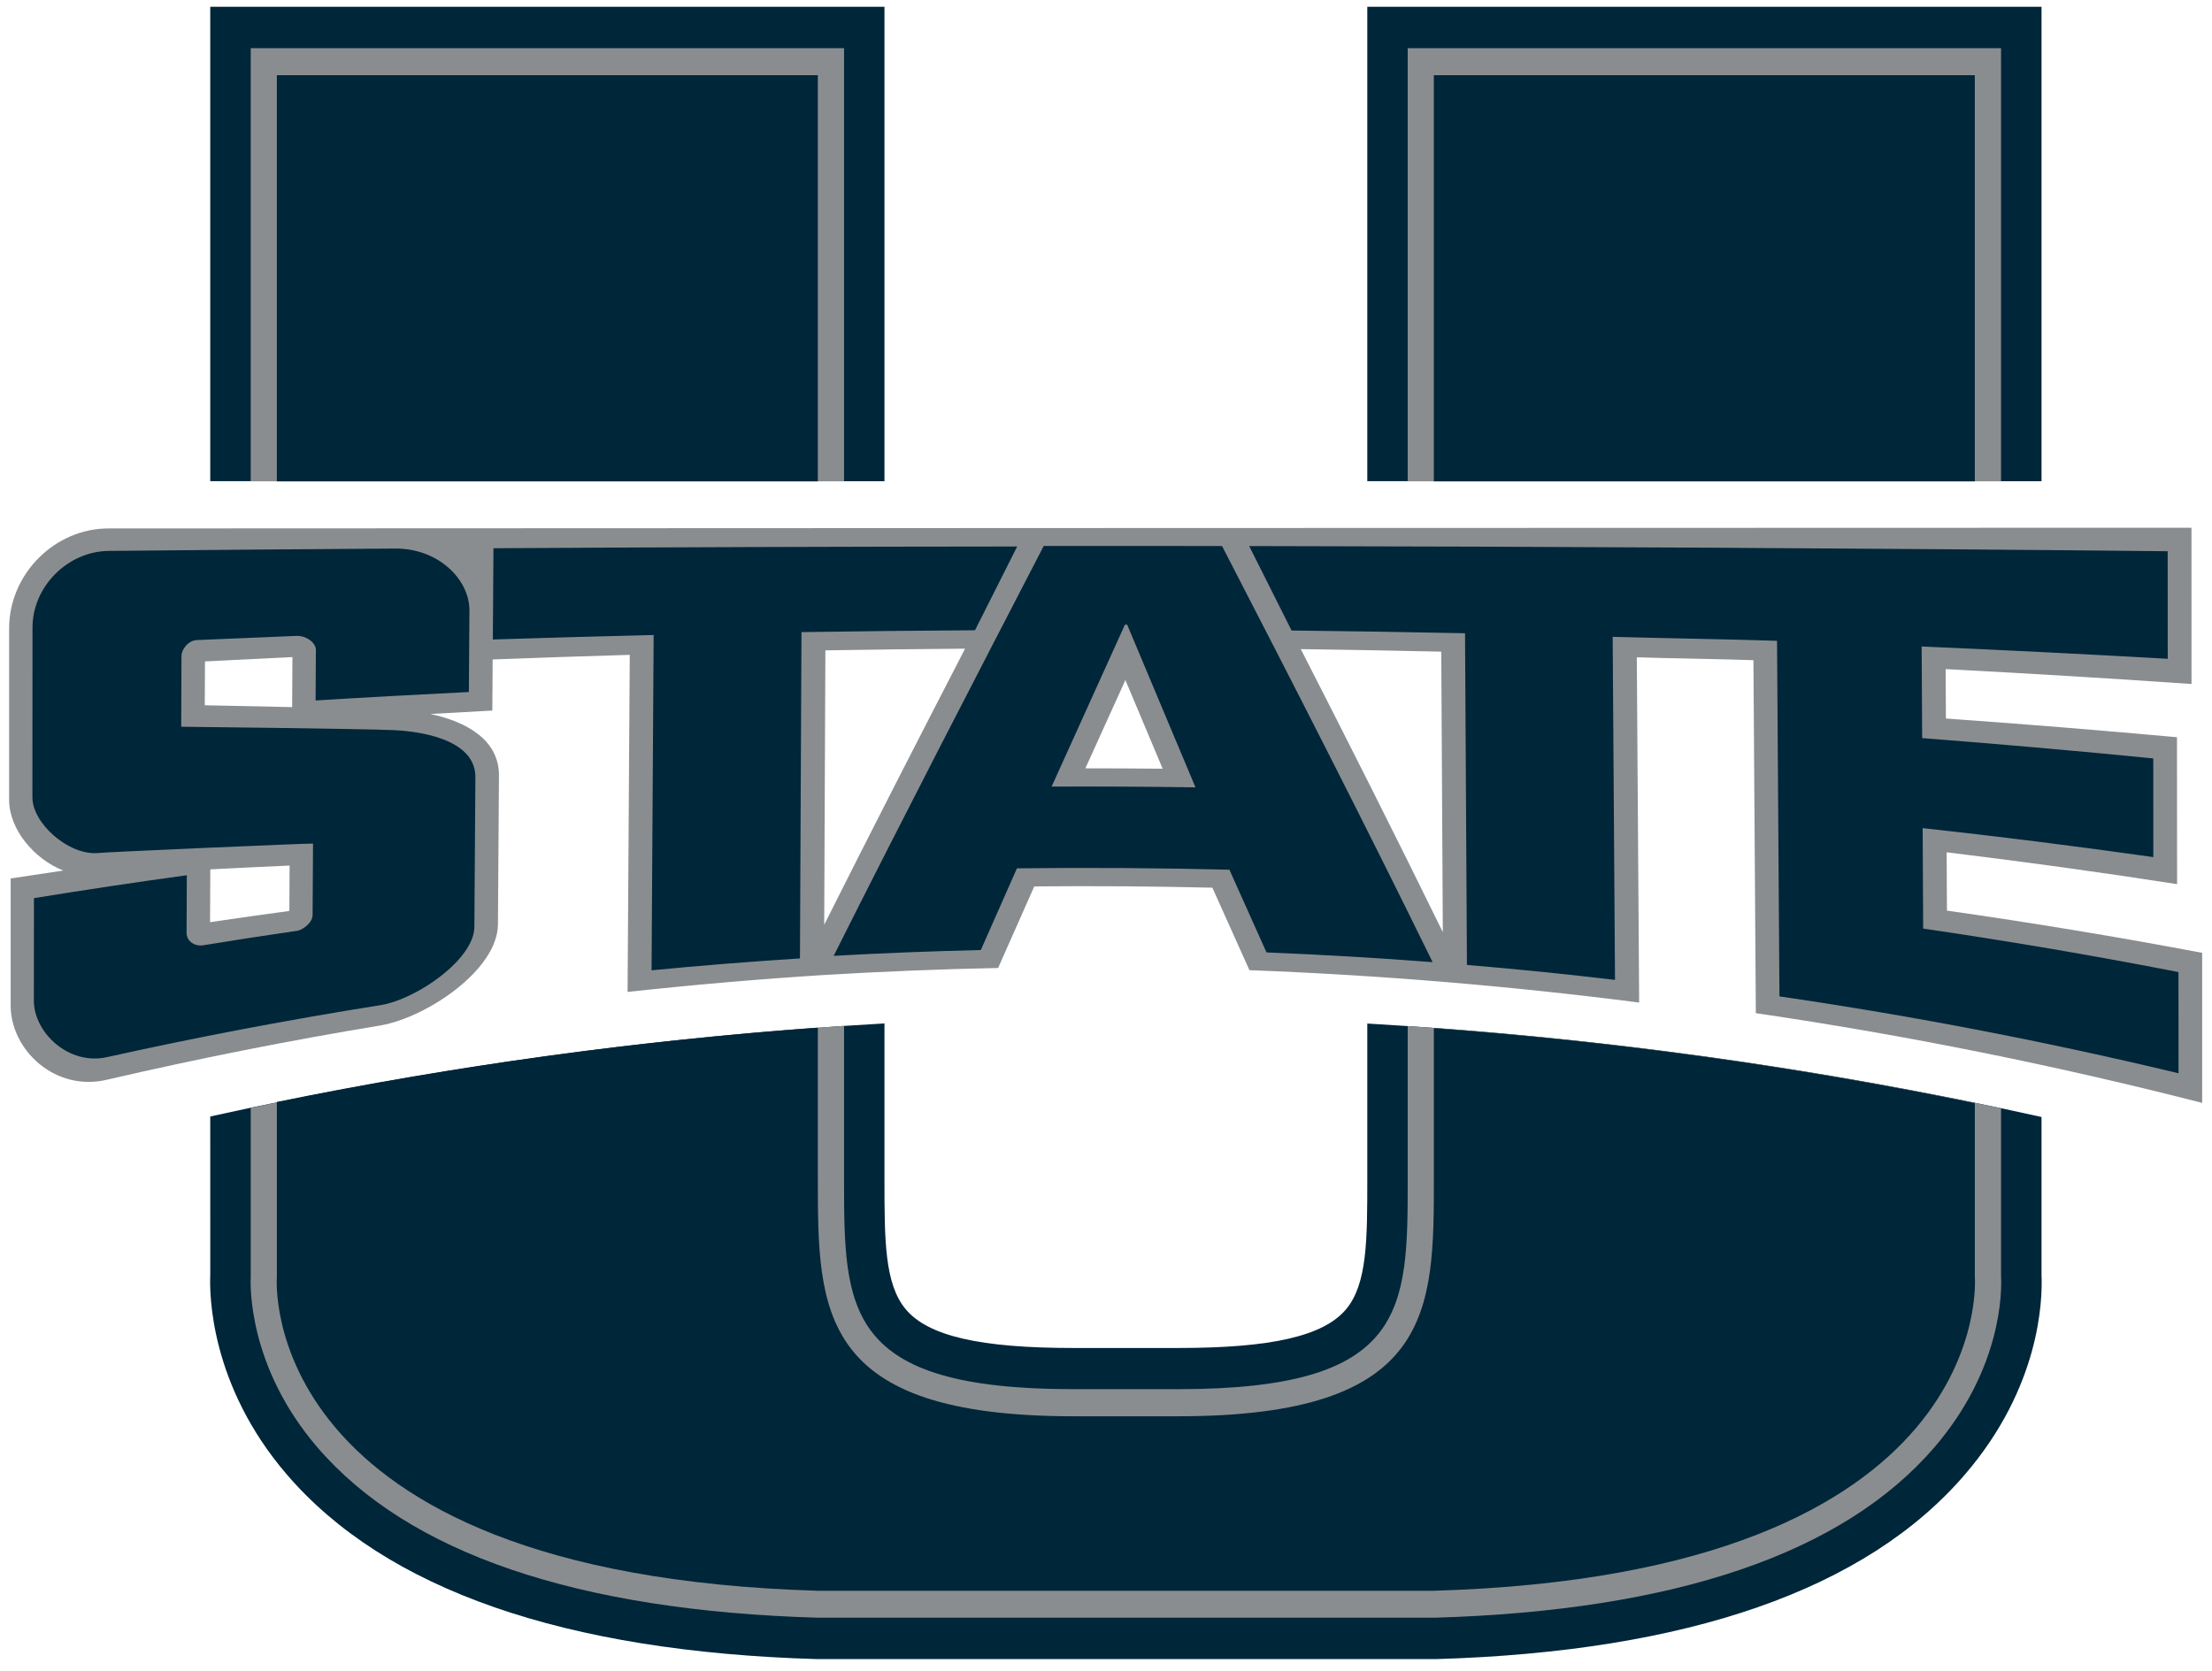
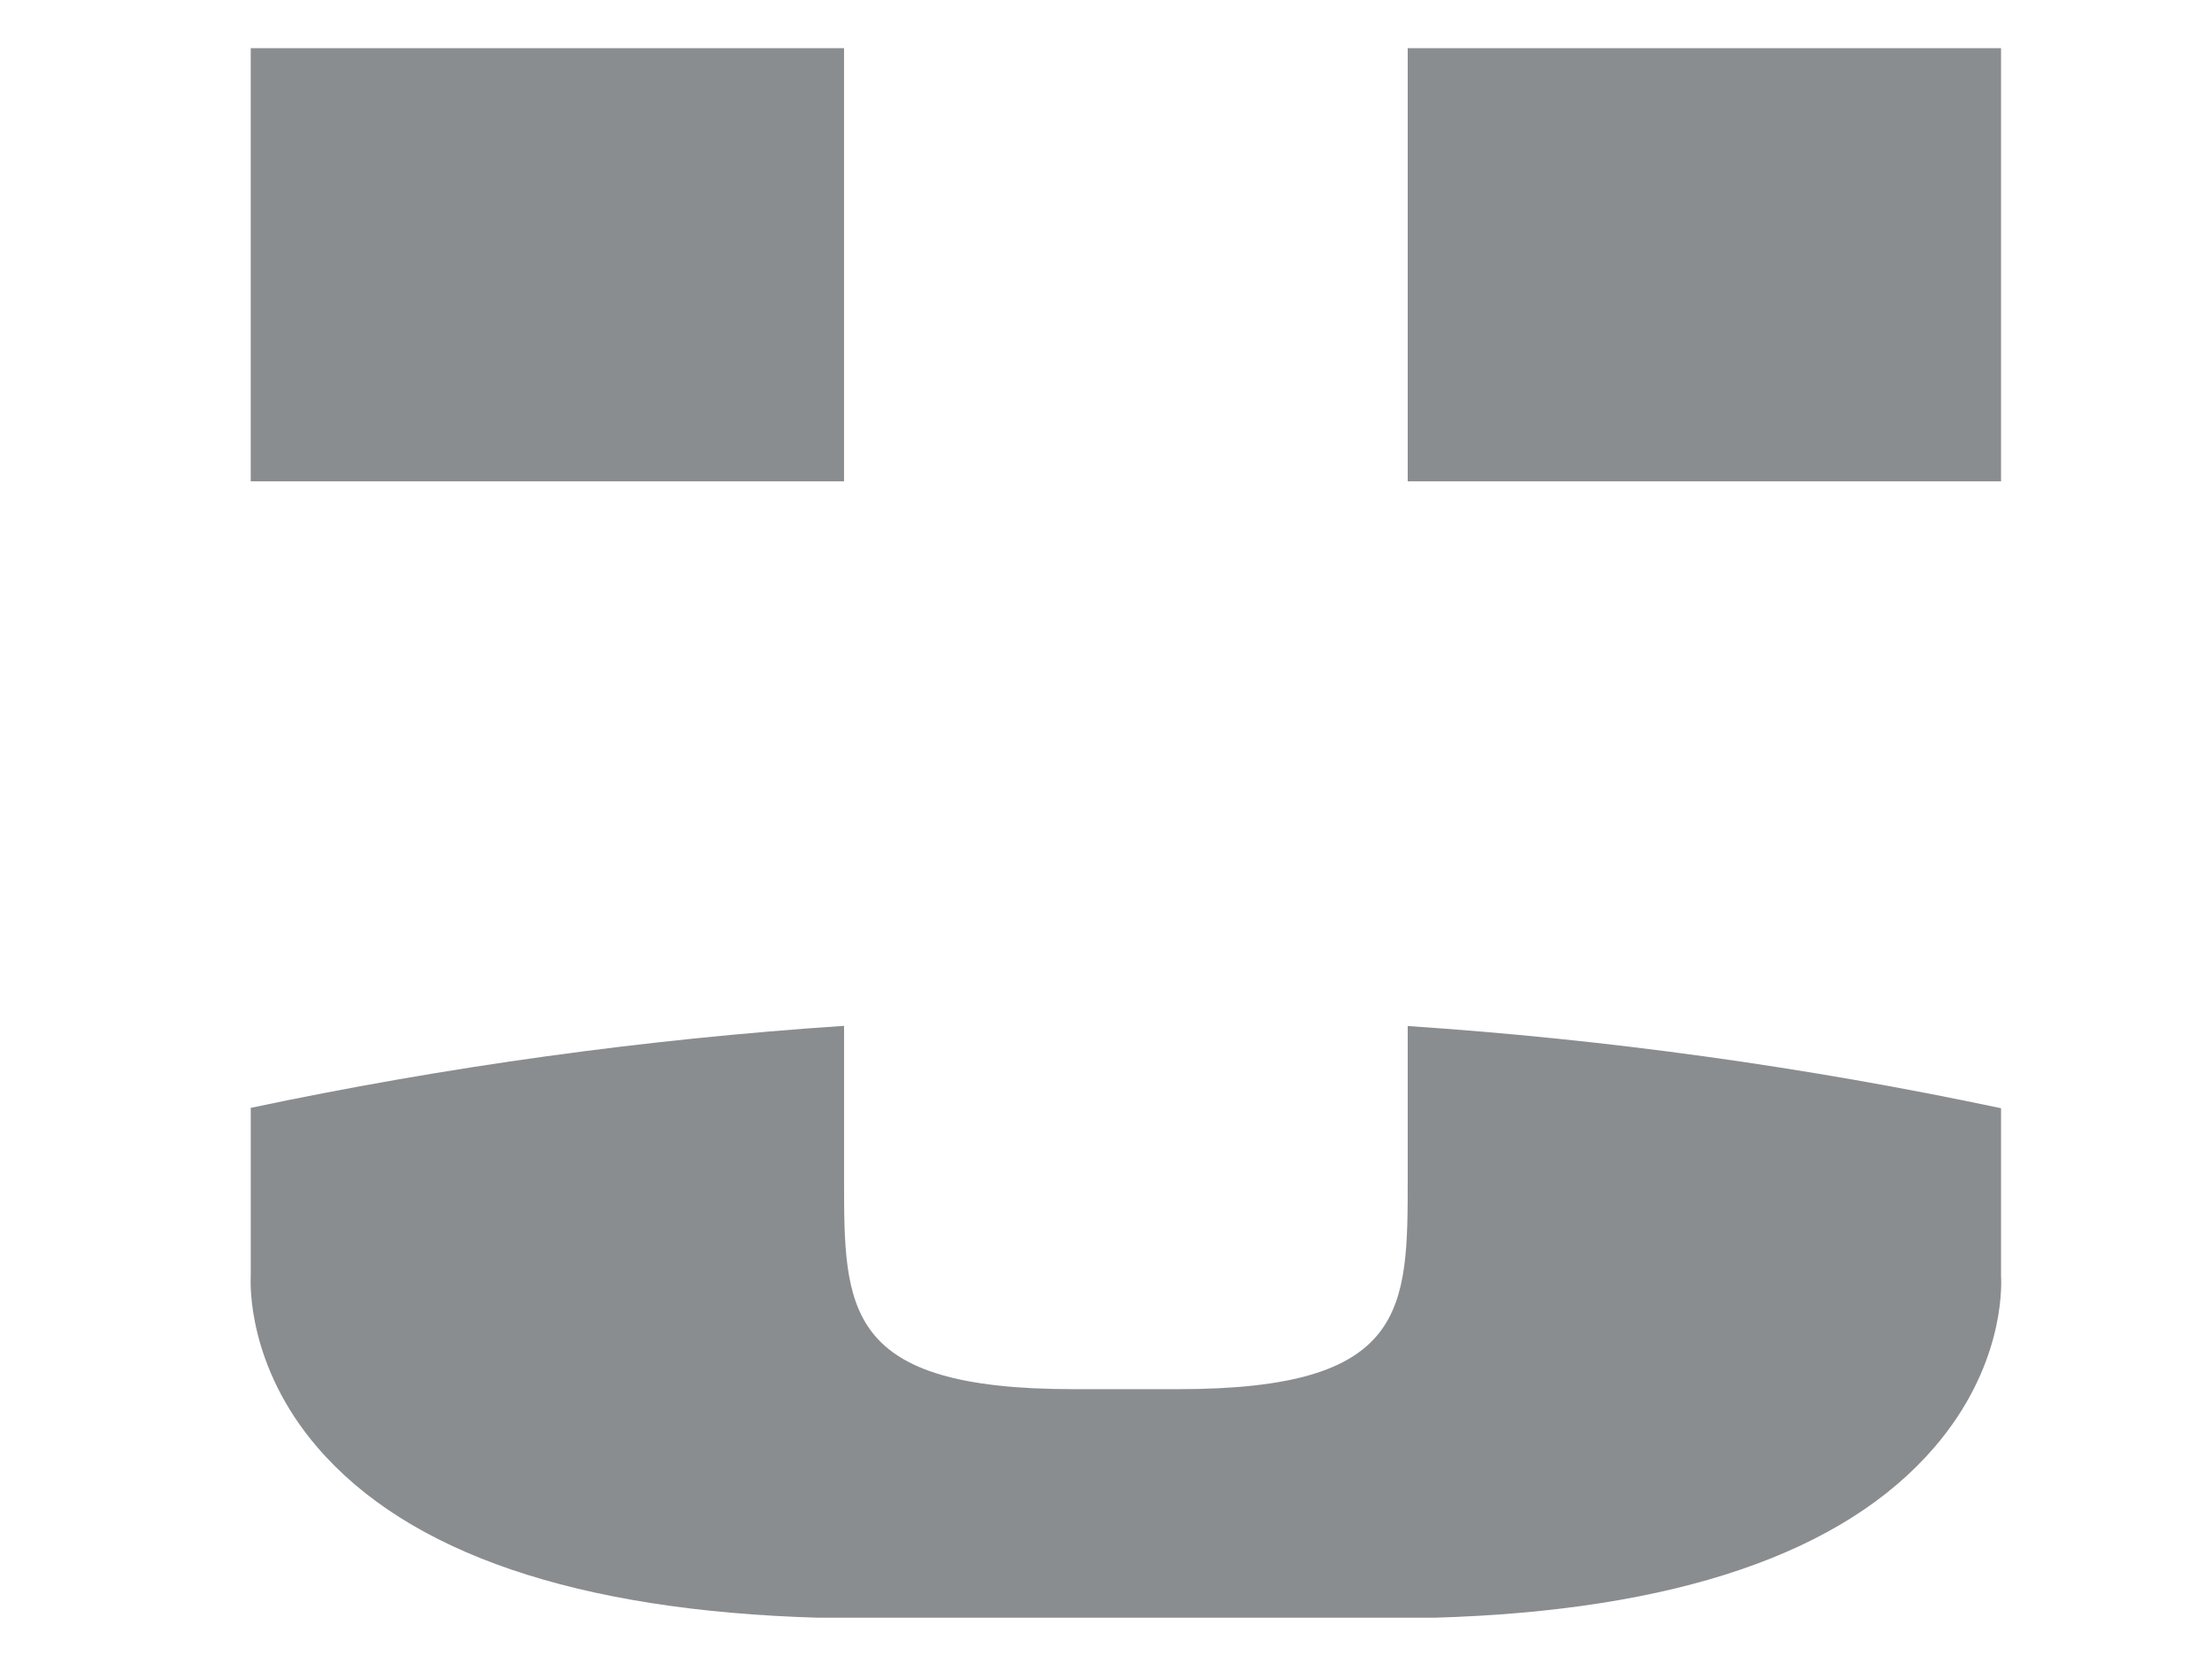
<svg xmlns="http://www.w3.org/2000/svg" height="264.72" viewBox="0 0 350.288 264.721" width="350.29">
  <g transform="matrix(1.25 0 0 -1.25 -208.86 568.69)">
    <g>
-       <path d="m33.303 1.074v3.406 71.736l106.77 0.001v-71.736-3.407h-3.4-99.963-3.404zm183.23 0v3.406 71.736l106.77 0.001v-71.736-3.407h-3.41-99.96-3.4zm-76.46 161.03c-35.85 2.03-71.564 6.94-106.77 14.74l0.003 25.08c-0.13 2.99-0.07 17.43 12.125 31.63 15.655 18.22 43.909 28.07 83.992 29.24h0.05 0.05 97.61 0.05 0.05 0.15c39.96-1.18 68.14-11.02 83.79-29.24 11.91-13.86 12.31-27.6 12.13-31.63v-25c-35.2-7.82-70.92-12.74-106.77-14.8v24.55c0 9.69 0 16.7-3.37 20.72-3.56 4.22-11.75 6.12-26.58 6.12h-16.56c-14.83 0-23.03-1.9-26.57-6.12-3.38-4.02-3.38-11.03-3.38-20.72v-24.57z" transform="matrix(.8 0 0 -.8 167.08 454.95)" fill="#00263A" />
      <path d="m39.713 7.627v68.611h93.957v-68.611h-93.957zm183.22 0v68.611h93.96v-68.611h-93.96zm-89.26 154.86c-31.53 2.1-62.936 6.44-93.957 12.99v26.59c-0.08 1.43-0.468 14.34 10.533 27.16 14.424 16.8 41.089 25.89 79.274 27.01h97.61 0.07c38.1-1.12 64.73-10.21 79.15-27.01 10.74-12.51 10.67-24.81 10.54-27.12v-26.57c-31.02-6.57-62.42-10.92-93.96-13.02v24.14c0 20.83 0 33.38-36.35 33.38h-16.56c-36.35 0-36.35-12.55-36.35-33.38v-24.17z" transform="matrix(.8 0 0 -.8 167.08 454.95)" fill="#8A8D8F" />
-       <path d="m413.74 339.56c-0.014 2.465-0.025 4.924-0.037 7.391 9.756-1.182 19.492-2.526 29.195-4.037-0.004 6.205-0.008 12.414-0.014 18.619-9.742 0.886-19.498 1.677-29.275 2.371-0.009 2.086-0.021 4.176-0.031 6.26 10.395-0.543 20.779-1.17 31.148-1.883v0.877c0 6.244-0.006 12.488-0.006 18.734v0.188c-86.244-0.03-177.53-0.034-263.77-0.088-6.896 0.054-12.71-5.752-12.707-12.678v-21.729c0-3.697 3.123-7.463 6.854-8.945-2.221-0.328-4.442-0.664-6.66-1.006v-16.103c0.002-5.631 5.64-10.985 12.253-9.387 11.49 2.666 23.044 4.957 34.643 6.873 5.814 1.027 14.798 7.023 14.837 12.799 0.045 6.324 0.087 12.654 0.13 18.98-0.051 4.338-3.977 6.678-8.684 7.68 2.611 0.148 5.227 0.295 7.842 0.436 0.014 2.158 0.029 4.314 0.045 6.474 5.786 0.221 11.573 0.416 17.366 0.584-0.095-14.238-0.185-28.476-0.276-42.715 8.279 0.905 16.572 1.619 24.873 2.147 7.353 0.443 14.712 0.74 22.07 0.89 1.529 3.457 3.055 6.901 4.579 10.334 7.521 0.073 15.044 0.02 22.565-0.16 1.562-3.47 3.127-6.953 4.693-10.453 16.495-0.625 32.972-1.992 49.374-4.103-0.097 14.582-0.199 29.164-0.297 43.75 3.242-0.116 11.527-0.237 14.774-0.366 0.1-14.912 0.2-29.818 0.304-44.726 18.986-2.791 37.858-6.582 56.545-11.373v19.015c-10.734 2.028-21.514 3.811-32.33 5.35m-210-0.041c-3.351-0.453-6.698-0.926-10.045-1.424 0.01 2.231 0.02 4.463 0.03 6.692 3.347 0.173 6.697 0.335 10.047 0.484-0.01-1.918-0.02-3.834-0.032-5.752m0.354 25.83c-4.169 0.09-8.402 0.18-11.067 0.232 0.008 1.852 0.016 3.706 0.026 5.555 3.691 0.192 7.386 0.377 11.079 0.551-0.013-2.111-0.023-4.223-0.038-6.338m145.58 7.027c0.064-11.849 0.129-23.693 0.197-35.541-6.016 12.286-12.018 24.18-17.992 35.862 5.931-0.078 11.863-0.188 17.795-0.321m-35.295-14.834c-3.264 0.036-6.529 0.049-9.791 0.049 1.691 3.731 3.382 7.457 5.069 11.186 1.569-3.738 3.144-7.479 4.722-11.235m-25.035 15.211c-5.922-11.474-11.873-23.078-17.844-34.986 0.049 11.588 0.098 23.184 0.15 34.772 5.898 0.099 11.796 0.169 17.694 0.214" fill="#8A8D8F" />
-       <path d="m43.85 11.906v64.332h85.67v-64.332h-85.67zm183.22 0v64.332h85.67v-64.332h-85.67zm-61.78 74.569c-11.01 21.285-22.11 42.685-33.26 64.925 7.76-0.44 15.53-0.74 23.3-0.92 1.91-4.33 3.82-8.64 5.72-12.94 11.22-0.14 22.44-0.06 33.65 0.22 1.95 4.35 3.91 8.71 5.87 13.1 8.78 0.35 17.55 0.86 26.31 1.54-11.17-22.8-22.3-44.52-33.35-65.916-9.41-0.01-18.83-0.017-28.24-0.009zm32.54 0.017c2.23 4.439 4.47 8.895 6.71 13.375 9.15 0.103 18.31 0.243 27.47 0.433 0.1 17.51 0.2 35.03 0.3 52.54 7.83 0.65 15.64 1.45 23.45 2.37-0.12-18.11-0.24-36.22-0.37-54.34 6.58 0.19 19.46 0.4 26.03 0.63 0.13 18.78 0.26 37.54 0.38 56.32 21.21 3.1 42.29 7.16 63.2 12.18-0.01-5.35-0.01-10.69-0.01-16.03-13.42-2.62-26.9-4.91-40.43-6.89-0.02-5.3-0.06-10.6-0.08-15.91 12.21 1.33 24.39 2.87 36.53 4.59 0-5.21-0.01-10.42-0.01-15.63-12.18-1.21-24.38-2.28-36.6-3.22-0.03-4.83-0.06-9.67-0.08-14.51 13 0.56 26 1.21 38.97 1.95v-1.09c0-5.24-0.01-10.481-0.01-15.729v-0.22c-46.36-0.474-99.05-0.748-145.45-0.819zm-36.74 0.069c-27.65 0.02-55.3 0.111-82.938 0.275-0.033 4.817-0.066 9.636-0.099 14.454 8.487-0.27 16.977-0.51 25.467-0.71-0.11 17.7-0.22 35.41-0.33 53.11 7.82-0.76 15.66-1.38 23.5-1.88 0.08-17.23 0.16-34.46 0.24-51.69 9.16-0.136 18.32-0.236 27.48-0.292 2.23-4.431 4.45-8.852 6.68-13.267zm-98.477 0.324c-15.1 0.097-30.198 0.227-45.291 0.373-6.6 0.021-12.166 5.672-12.166 12.125-0.005 8.957-0.012 17.917-0.019 26.877-0.003 4.2 5.748 9.18 10.248 8.86 0.592-0.12 34.175-1.59 34.195-1.5-0.026 3.77-0.043 7.54-0.068 11.31-0.007 1.23-1.565 2.37-2.434 2.5-4.961 0.72-9.916 1.48-14.865 2.29-1.448 0.24-2.661-0.72-2.658-1.92 0.01-3.06 0.023-6.11 0.037-9.17-8.088 1.11-16.158 2.32-24.209 3.63-0.008 5.41-0.01 10.82-0.014 16.24 0 5.03 5.519 10.34 11.647 8.93 14.368-3.19 28.812-5.93 43.316-8.23 5.736-0.97 14.759-7.27 14.797-12.36 0.055-7.94 0.107-15.89 0.162-23.84-0.06-6.1-9.346-7.32-13.877-7.38-2.546-0.15-32.718-0.53-32.711-0.51 0.018-3.75 0.029-7.5 0.045-11.25 0.003-0.9 0.986-2.41 2.443-2.48 5.259-0.23 10.525-0.45 15.788-0.66 1.513-0.05 3.06 1.06 3.052 2.24-0.016 2.66-0.03 5.33-0.045 7.99 8.087-0.5 16.173-0.94 24.272-1.34 0.032-4.3 0.059-8.6 0.088-12.909 0.032-4.857-4.831-9.839-11.733-9.816zm115.54 12.054h0.35c3.59 8.561 7.2 17.141 10.82 25.771-7.59-0.11-15.19-0.15-22.78-0.12 3.88-8.56 7.75-17.11 11.61-25.651zm-48.63 63.831c-28.73 2.08-57.353 5.99-85.67 11.77v27.69s-3.888 47.09 85.67 49.74h97.55c89.57-2.65 85.67-49.74 85.67-49.74v-27.5c-28.31-5.82-56.93-9.78-85.67-11.88v23.82c0 21.01 0 37.66-40.49 37.66h-16.56c-40.5 0-40.5-16.65-40.5-37.66v-23.9z" transform="matrix(.8 0 0 -.8 167.08 454.95)" fill="#00263A" />
    </g>
  </g>
</svg>